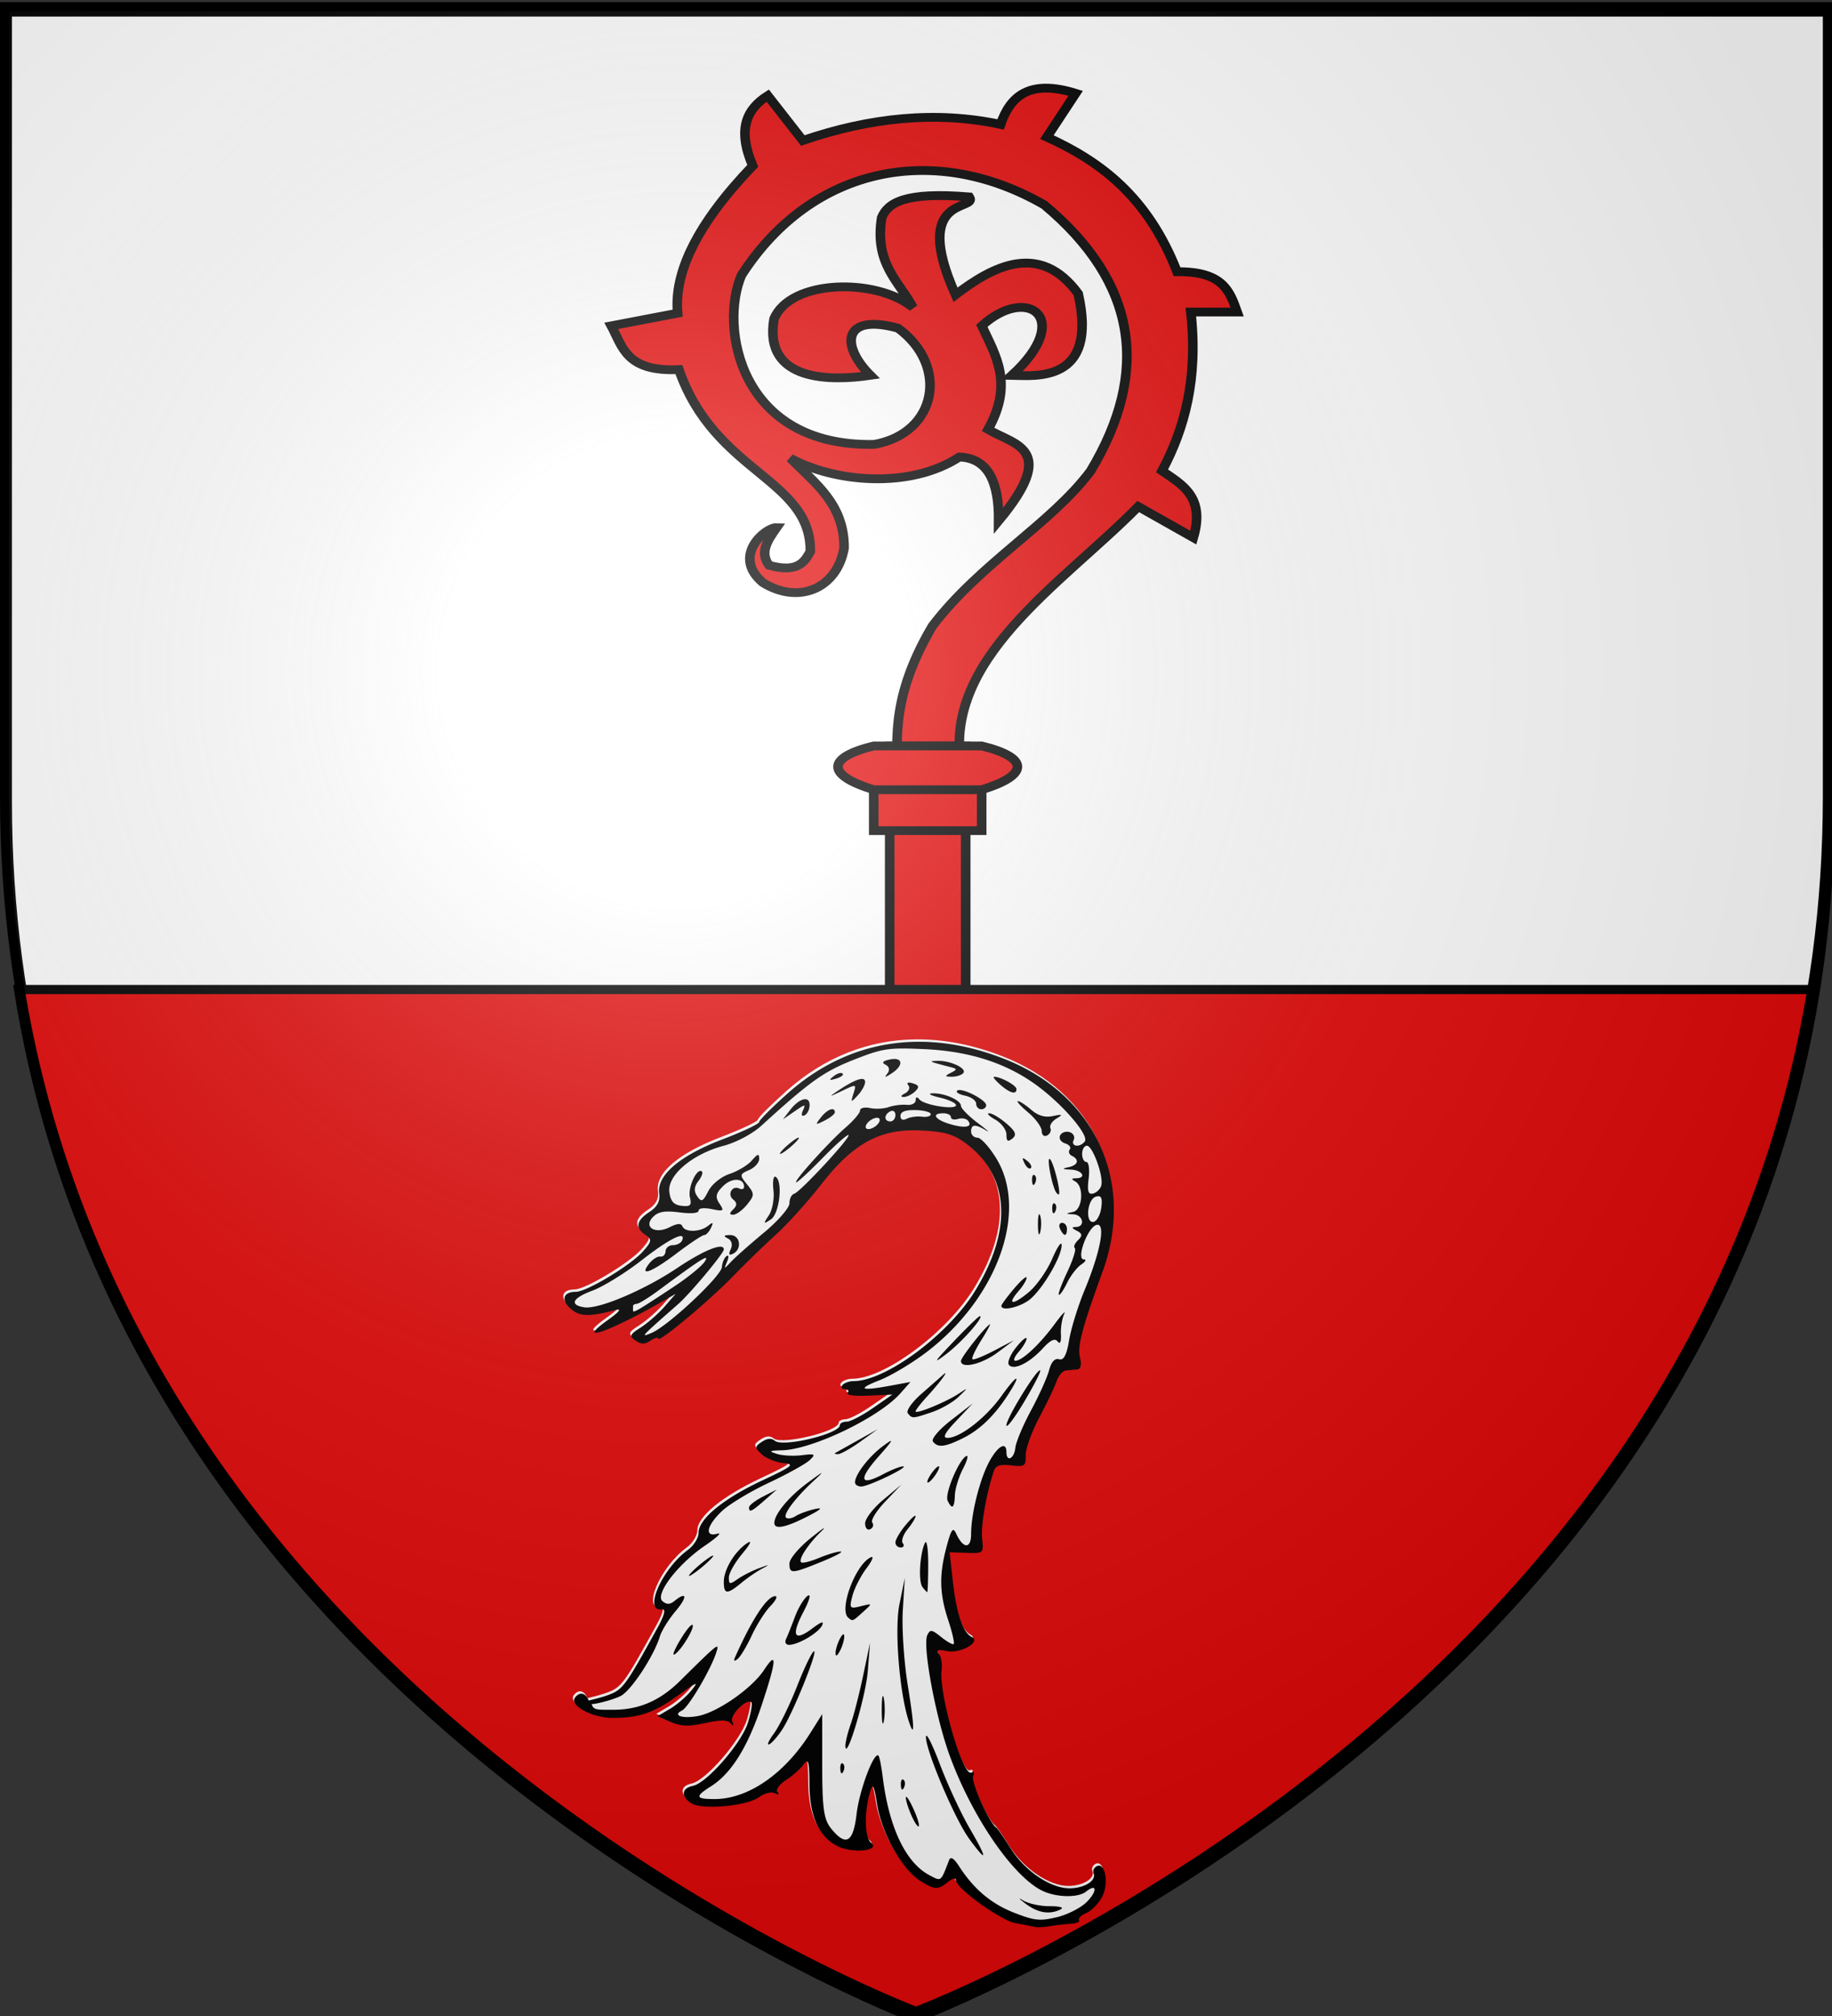
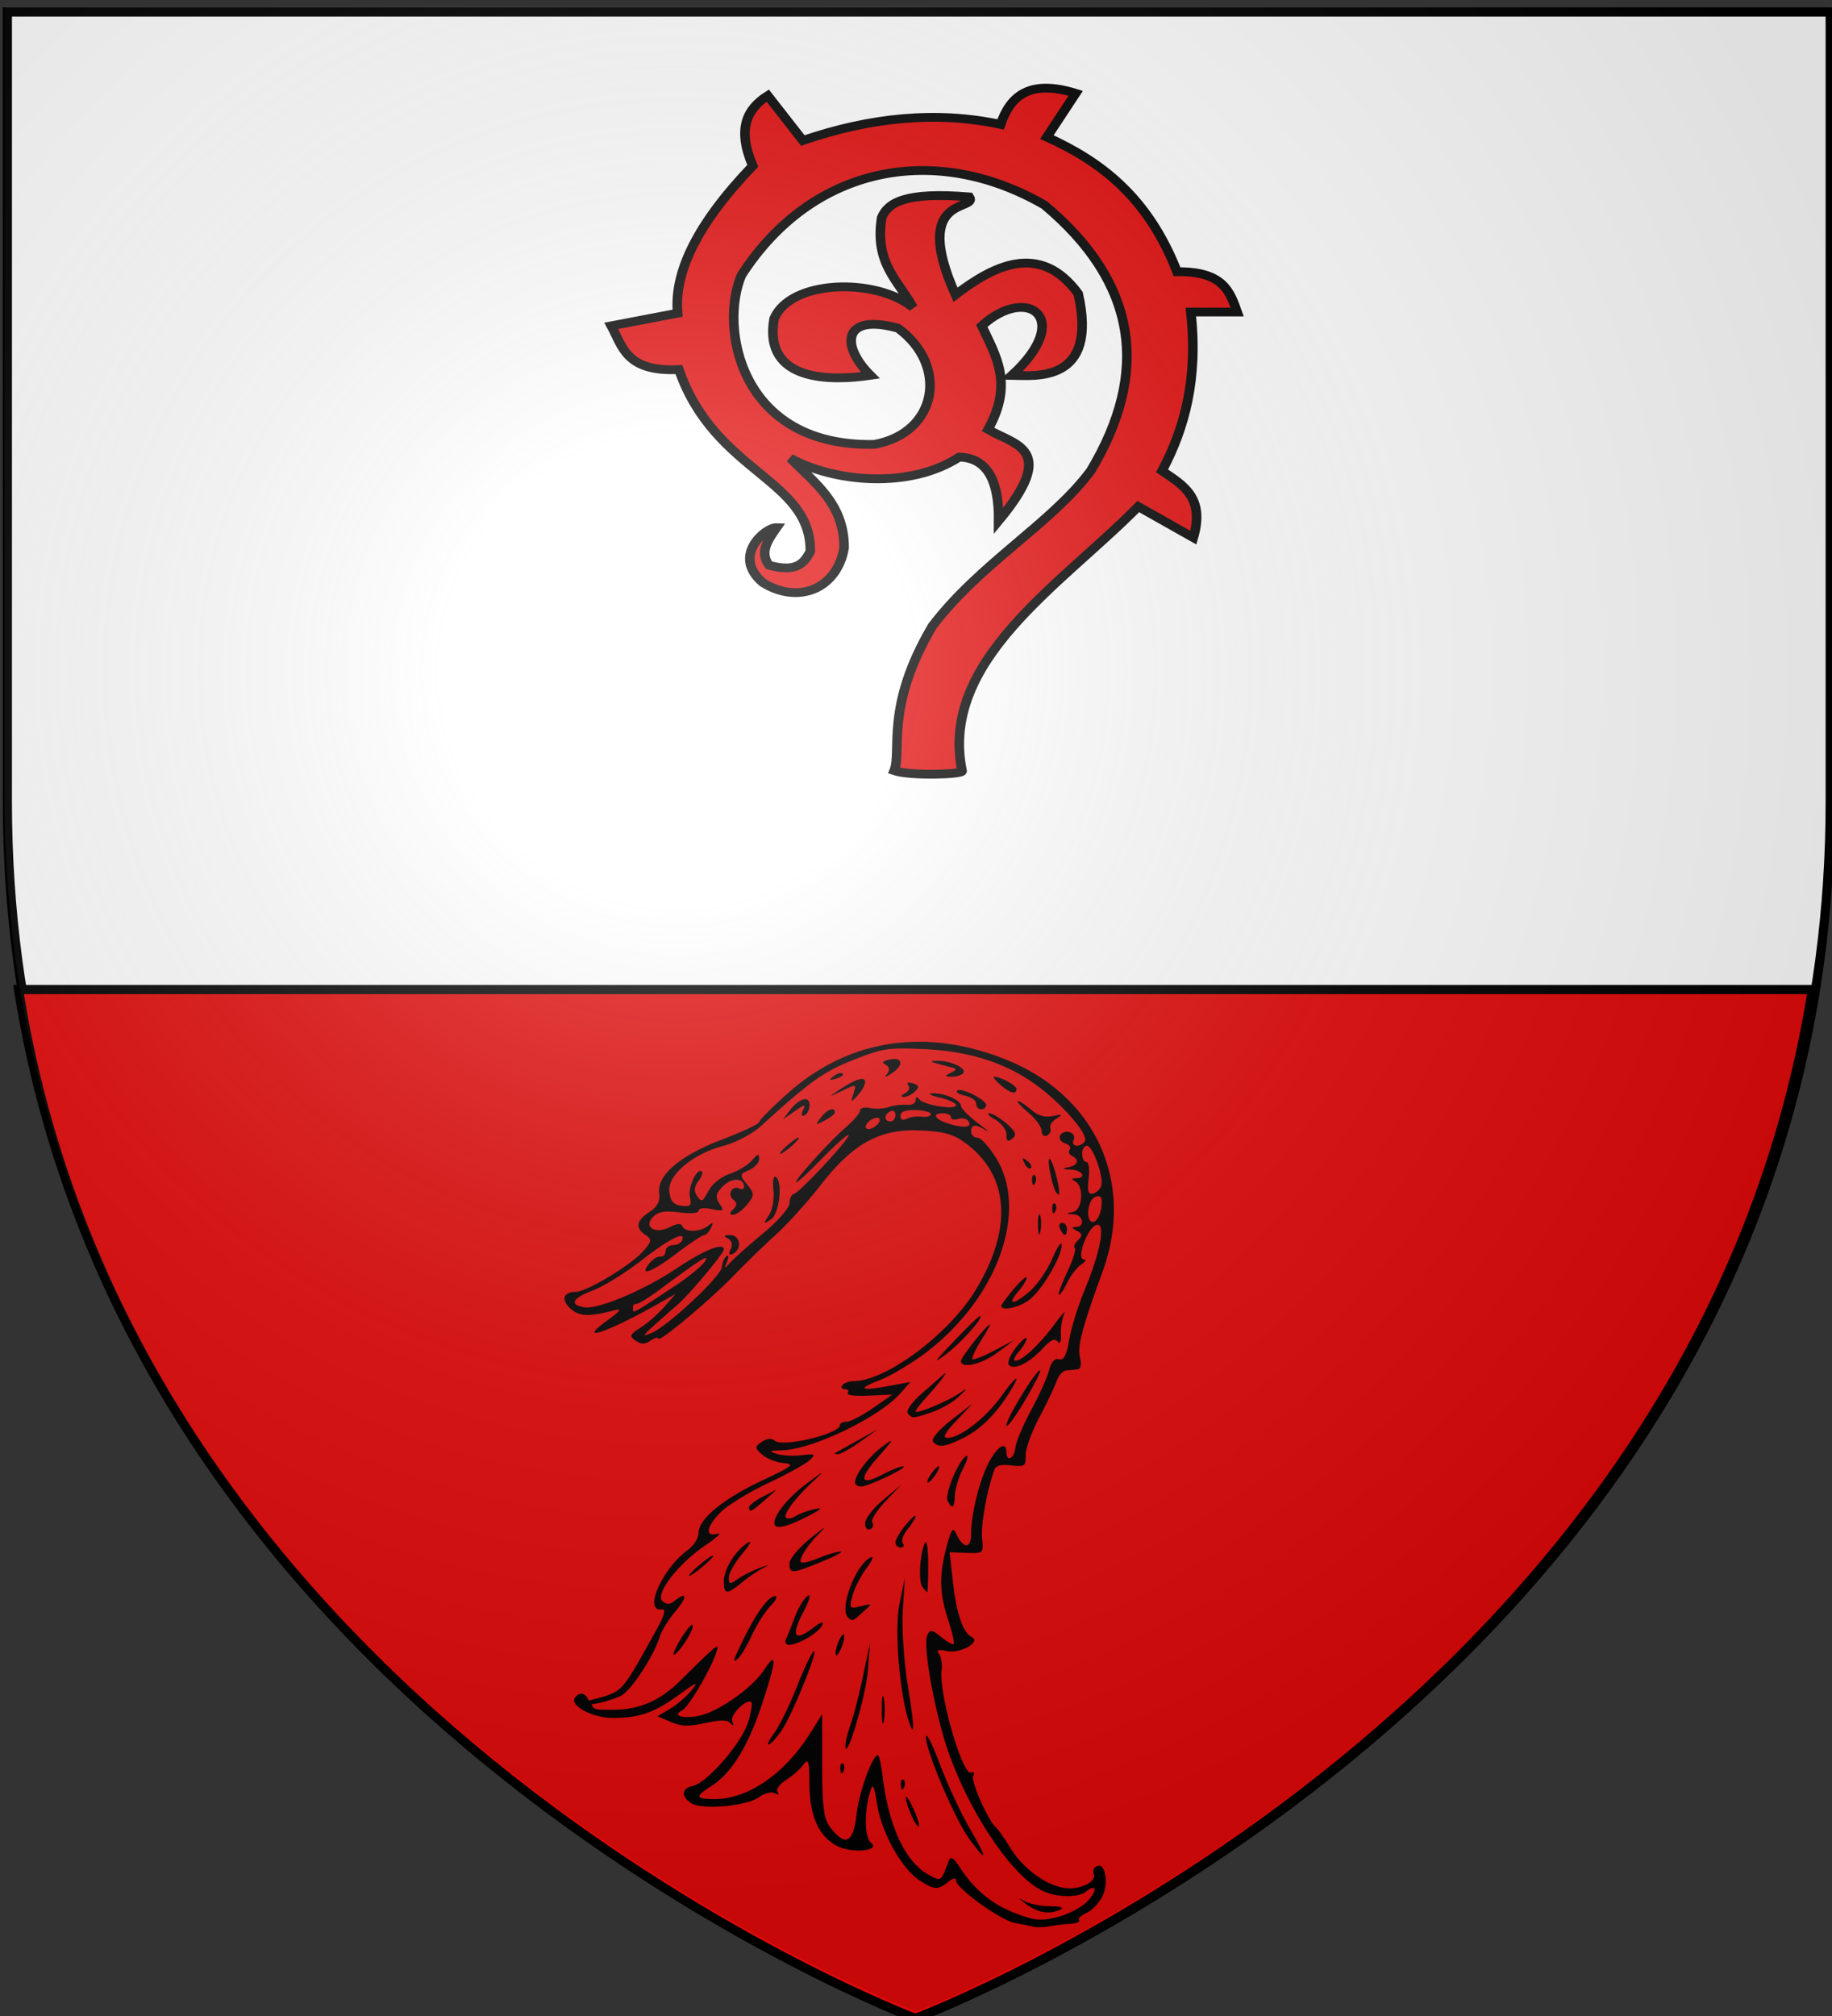
<svg xmlns="http://www.w3.org/2000/svg" xmlns:xlink="http://www.w3.org/1999/xlink" width="600" height="660" version="1.0">
  <rect width="100%" height="100%" fill="#333333" stroke="none" />
  <defs>
    <linearGradient id="b">
      <stop offset="0" style="stop-color:white;stop-opacity:.314" />
      <stop offset=".19" style="stop-color:white;stop-opacity:.251" />
      <stop offset=".6" style="stop-color:#6b6b6b;stop-opacity:.125" />
      <stop offset="1" style="stop-color:black;stop-opacity:.125" />
    </linearGradient>
    <linearGradient id="a">
      <stop offset="0" style="stop-color:#fd0000;stop-opacity:1" />
      <stop offset=".5" style="stop-color:#e77275;stop-opacity:.659" />
      <stop offset="1" style="stop-color:black;stop-opacity:.323" />
    </linearGradient>
    <radialGradient xlink:href="#b" id="c" cx="221.445" cy="226.331" r="300" fx="221.445" fy="226.331" gradientTransform="matrix(1.353 0 0 1.349 -77.63 -85.747)" gradientUnits="userSpaceOnUse" />
  </defs>
  <g style="display:inline">
    <path d="M300.913 660.252s298.5-112.32 298.5-397.772V3.928h-597V262.48c0 285.452 298.5 397.772 298.5 397.772z" style="fill:#fff;fill-opacity:1;fill-rule:evenodd;stroke:#000;stroke-width:3;stroke-linecap:butt;stroke-linejoin:miter;stroke-miterlimit:4;stroke-dasharray:none;stroke-opacity:1" />
  </g>
  <g style="fill:#e20909;fill-opacity:1;stroke:#000;stroke-width:3.009;stroke-opacity:1">
    <path d="M451.818 714.43c-7.171-37.92 31.256-63.776 55.485-90.536l17.344 10.643c3.757-13.959-3.432-18.065-9.855-22.862 7.104-14.504 11.387-31.516 9.066-54.396h14.585c-2.277-6.95-4.352-14.017-18.92-13.797-9.314-25.94-24.381-37.907-40.995-46.118l9.066-14.979c-14.542-4.926-20.61.932-23.65 10.643-20.216-4.69-41.013-2.403-62.28 5.518l-11.037-15.372c-6.453 4.468-9.782 11.208-4.73 24.044-17.729 20.1-24.835 36.66-23.65 50.455l-20.892 4.336c3.572 7.161 4.663 15.849 21.286 14.978 11.298 35.518 41.598 37.29 41.388 62.28-1.905 3.879-4.217 7.374-13.008 4.73-3.08-4.54-.288-8.711 2.387-12.89-3.456-.16-14.246 9.68-4.357 18.803 10.956 7.522 23.318 2.432 25.621-11.826.054-15.175-9.266-22.253-16.95-30.745 14.029 8.281 37.655 10.623 53.214-.394 9.116.296 12.503 8.615 12.4 21.818 18.88-24.74 5.25-25.827-3.334-31.279 8.136-15.845 2.348-25.324-1.97-35.475 14.226-14.183 29.275-2.72 9.46 16.95 7.047.116 27.35 2.929 20.89-27.987-12.184-18.085-27.018-9.23-38.628.394-14.385-34.914 7.352-28.488 4.335-33.505-20.253-1.836-25.629 1.981-27.592 7.095-2.31 15.844 5.392 21.675 9.855 30.746-11.543-10.211-38.611-9.682-43.754 3.942-3.447 21.76 18.28 21.267 30.352 19.314-9.455-10.235-8.753-21.328 8.671-16.161 16.111 12.768 12.449 35.952-7.489 39.812-42.487.892-48.788-40.263-41.782-57.944 22.523-37.996 61.42-45.406 95.39-24.045 29.246 26.6 33.34 57.07 14.584 91.055-12.355 18.045-34.866 31.677-49.85 53.144-15.07 27.75-9.546 42.762-12.029 49.528 5.027 1.862 21.836 1.298 21.373.083z" style="fill:#e20909;fill-opacity:1;stroke:#000;stroke-width:3.009;stroke-opacity:1" transform="matrix(1.04 0 0 .956 -154.8 -430.607)" />
    <g style="fill:#e20909;fill-opacity:1;stroke:#000;stroke-width:3.009;stroke-opacity:1">
-       <path d="M355.03 221.03v389.282c6.983 6.772 16.957 6.772 23.94 0V221.03h-23.94z" style="fill:#e20909;fill-opacity:1;stroke:#000;stroke-width:3.009;stroke-opacity:1" transform="matrix(1.04 0 0 .956 -77.848 32.93)" />
-       <path d="M350 221c-15 4-15 10 0 15h34c15-5 15-11 0-15h-34zM350 236h34v14h-34v-14z" style="fill:#e20909;fill-opacity:1;stroke:#000;stroke-width:3.009;stroke-opacity:1" transform="matrix(1.04 0 0 .956 -77.848 32.93)" />
-     </g>
+       </g>
  </g>
  <path d="M6.066 323.952c38.096 240.623 293.75 336.843 293.75 336.843s255.653-96.22 293.75-336.843H6.066z" style="fill:#e20909;fill-opacity:1;fill-rule:evenodd;stroke:#000;stroke-width:3;stroke-linecap:butt;stroke-linejoin:miter;stroke-miterlimit:4;stroke-dasharray:none;stroke-opacity:1;display:inline" />
  <g style="stroke:none;stroke-opacity:1">
-     <path d="M1144.024-420.73c10.988-.153 22.425 2.38 34.094 7.625 35.314 15.87 50.97 54.62 38.25 94.718-8.12 25.596-9.91 33.445-8.782 38.407.67 2.945.256 5.053-1 5.187-1.165.124-3.165.345-4.437.469-1.272.124-2.916 2.265-3.656 4.75-.74 2.485-3.792 9.788-6.782 16.25-2.989 6.461-5.355 14.069-5.28 16.906.122 4.695-.403 5.081-5.626 4.375-4.052-.548-5.98.084-6.594 2.094-2.933 9.603-5.266 24.662-4.718 30.437.627 6.613.511 6.724-6 6.438l-6.657-.281 1.344 13.5c1.378 14.004 3.897 22.337 7.313 24.28 3.735 2.127-4.399 7.444-9.563 6.25-3.599-.831-4.394-.532-3.219 1.22.86 1.281 1.33 4.468 1.032 7.093-1.182 10.376 8.212 47.702 11.531 45.813 1.026-.584 1.353.116.75 1.562-.973 2.334 6.125 20.559 8.906 22.875.597.497 3.183 4.737 5.75 9.438 5.421 9.928 15.405 17.656 22.813 17.656 5.723 0 10.542-3.401 9.375-6.625-.414-1.143.145-2.59 1.25-3.219 3.273-1.863 4.748 7.66 2.093 13.563-1.35 3-4.146 6.275-6.187 7.281-2.041 1.006-3.308 2.45-2.813 3.188.496.737-1.02 1.462-3.375 1.625-2.354.162-6.028.655-8.187 1.093-2.16.438-4.827.557-5.906.25-1.08-.307-4.371-1.06-7.313-1.656-5.678-1.152-23.094-15.526-23.094-19.062 0-1.277-1.216-1.01-3.093.718-3.957 3.644-5.187 3.595-10.969-.593-6.85-4.962-14.76-20.996-16.563-33.594-1.357-9.48-1.724-10.178-2.906-5.438-2.198 8.819-1.976 19.903.438 22.125 4.024 3.706-7.398 4.95-13.219 1.438-7.116-4.294-10.618-13.306-10.688-27.563-.05-10.175-.427-11.656-2.312-8.656-1.249 1.988-4.337 5.118-6.844 6.938-2.507 1.819-3.967 4.182-3.25 5.25.797 1.187.368 1.394-1.094.562-1.342-.764-4.032.042-6.156 1.813-4.792 3.994-22.306 5.734-26.375 2.625-4.04-3.089-3.71-6.621.719-7.688 5.52-1.33 19.043-19.227 21.469-28.406 1.173-4.441 1.728-8.435 1.25-8.875-1.899-1.748-8.409 5.72-7.438 8.531.68 1.967.449 2.27-.656.875-1.27-1.602-3.698-1.62-9.906-.094-6.55 1.61-9.279 1.488-13.375-.531l-5.125-2.531 4.812-3.25c2.654-1.78 6.415-5.453 8.344-8.188 2.994-4.244 2.296-3.98-4.781 1.875-9.76 8.074-15.374 10.313-25.875 10.313-7.953 0-16.915-5.59-14.563-9.094 1.817-2.707 4.12-2.056 5.282 1.375 1.736-.5 4.494-1.222 6.906-2.187 6.368-2.55 7.023-3.508 19.906-30.282 2.666-5.54 3.285-8.442 1.75-8.156-7.48 1.393-.115-18.018 10.063-26.5 2.27-1.892 4.124-5.297 4.124-7.594 0-6.135 9.63-15.191 24.813-23.343 11.784-6.328 12.746-7.231 8.219-7.72-2.827-.304-6.585-2.022-8.344-3.812-2.9-2.95-2.883-3.493-.094-5.625 2.12-1.62 3.694-1.757 5.094-.468 3.223 2.967 25.281-3.139 25.281-7 0-.835 1.186-1.532 2.625-1.532 1.44 0 6.02-2.713 10.188-6.031l7.593-6.031-9.25.469c-5.313.276-8.772-.224-8.125-1.188.62-.922.145-1.687-1.062-1.687s-1.667-.788-1-1.782 2.637-1.812 4.344-1.812c12.54 0 36.88-20.738 47.343-40.313 14.54-27.2 13.316-50.9-3.343-65.312-4.996-4.322-8.213-5.43-17.407-6-16.038-.996-26.506 5.415-39.187 24.031-5.169 7.588-13.039 17.584-17.5 22.219-4.461 4.635-11.908 12.907-16.531 18.375-9.469 11.196-29.344 30.203-29.344 28.062 0-.77-1.318-.393-2.938.844-2.339 1.788-3.551 1.807-5.875.031-2.536-1.938-2.3-2.694 1.875-5.718 2.648-1.918 6.835-6.094 9.282-9.282l4.437-5.812-4.875 3.187c-21.258 13.94-34.62 19.2-21.469 8.438 4.556-3.728 5.507-5.19 2.875-4.406-10.33 3.076-13.887 2.955-17.406-.625-3.858-3.927-2.872-7.5 2.063-7.5 4.2 0 21.292-11.791 26.093-18 3.447-4.458 3.56-5.357 1-7.313-4.112-3.143-3.63-6.423 1.5-10.25 3.046-2.271 4.239-4.814 3.813-8.219-1.004-8.03 7.917-16.826 24.406-24.031 7.955-3.476 14.469-7.001 14.469-7.812 0-.812 5.05-6.599 11.219-12.875 14.668-14.927 31.717-22.621 50.031-22.875z" style="opacity:1;fill:#fff;fill-opacity:1;stroke:none;stroke-width:2;stroke-miterlimit:4;stroke-dasharray:none;stroke-opacity:1" transform="matrix(.842 0 0 .735 -663.48 649.508)" />
    <path d="M1144.518-419.661c-18.314.254-35.363 7.949-50.032 22.875-6.168 6.277-11.218 12.064-11.218 12.875 0 .811-6.515 4.337-14.47 7.812-16.488 7.206-25.41 16.002-24.405 24.032.426 3.404-.768 5.947-3.813 8.218-5.13 3.827-5.612 7.108-1.5 10.25 2.56 1.957 2.447 2.855-1 7.313-4.801 6.21-21.894 18-26.094 18-4.935 0-5.92 3.574-2.062 7.5 3.519 3.58 7.076 3.702 17.406.625 2.632-.784 1.68.678-2.875 4.406-13.15 10.762.21 5.503 21.469-8.437l4.875-3.188-4.438 5.813c-2.446 3.187-6.633 7.363-9.28 9.281-4.176 3.024-4.412 3.78-1.876 5.719 2.323 1.775 3.536 1.756 5.875-.032 1.62-1.237 2.938-1.613 2.938-.843 0 2.14 19.875-16.866 29.343-28.063 4.624-5.467 12.07-13.74 16.532-18.375 4.461-4.635 12.331-14.63 17.5-22.219 12.68-18.616 23.148-25.026 39.187-24.03 9.193.57 12.41 1.677 17.406 6 16.66 14.412 17.884 38.11 3.344 65.312-10.463 19.575-34.803 40.312-47.344 40.312-1.707 0-3.676.819-4.343 1.813-.668.994-.207 1.781 1 1.781s1.681.765 1.062 1.687c-.647.965 2.811 1.464 8.125 1.188l9.25-.469-7.594 6.031c-4.168 3.319-8.748 6.032-10.187 6.032-1.44 0-2.625.696-2.625 1.531 0 3.862-22.059 9.968-25.281 7-1.4-1.289-2.974-1.152-5.094.469-2.79 2.132-2.805 2.675.094 5.625 1.758 1.79 5.517 3.508 8.343 3.812 4.528.488 3.566 1.391-8.218 7.719-15.183 8.152-24.813 17.209-24.813 23.344 0 2.296-1.854 5.701-4.125 7.593-10.178 8.482-17.542 27.893-10.062 26.5 1.535-.285.916 2.616-1.75 8.157-12.883 26.774-13.538 27.732-19.907 30.281-2.41.965-5.17 1.687-6.906 2.187-1.16-3.43-3.465-4.081-5.281-1.375-2.352 3.505 6.61 9.094 14.562 9.094 10.502 0 16.116-2.239 25.875-10.312 7.077-5.855 7.776-6.12 4.782-1.875-1.93 2.734-5.69 6.407-8.344 8.187l-4.813 3.25 5.125 2.531c4.097 2.02 6.825 2.142 13.375.532 6.208-1.526 8.638-1.509 9.907.093 1.105 1.395 1.335 1.092.656-.875-.971-2.81 5.539-10.279 7.437-8.53.478.44-.076 4.433-1.25 8.874-2.425 9.18-15.948 27.077-21.468 28.406-4.43 1.067-4.76 4.6-.72 7.688 4.07 3.11 21.583 1.369 26.376-2.625 2.124-1.77 4.814-2.576 6.156-1.813 1.461.832 1.89.625 1.094-.562-.717-1.068.743-3.43 3.25-5.25 2.507-1.82 5.595-4.95 6.844-6.938 1.885-3 2.263-1.518 2.312 8.657.07 14.256 3.572 23.269 10.688 27.562 5.82 3.512 17.243 2.268 13.218-1.437-2.413-2.222-2.636-13.307-.437-22.125 1.182-4.74 1.549-4.043 2.906 5.437 1.804 12.598 9.713 28.632 16.563 33.594 5.782 4.188 7.011 4.238 10.968.594 1.878-1.73 3.094-1.996 3.094-.719 0 3.536 17.416 17.91 23.094 19.062 2.941.597 6.233 1.35 7.312 1.657 1.08.307 3.748.188 5.907-.25s5.833-.932 8.187-1.094c2.354-.162 3.87-.887 3.375-1.625-.495-.738.772-2.182 2.813-3.188 2.04-1.006 4.837-4.28 6.187-7.28 2.655-5.903 1.18-15.426-2.094-13.563-1.104.629-1.663 2.076-1.25 3.218 1.167 3.224-3.651 6.625-9.375 6.625-7.407 0-17.391-7.728-22.812-17.656-2.567-4.7-5.153-8.94-5.75-9.437-2.78-2.317-9.879-20.541-8.906-22.875.602-1.446.276-2.147-.75-1.563-3.32 1.89-12.713-35.436-11.532-45.812.3-2.626-.17-5.812-1.03-7.094-1.176-1.751-.381-2.05 3.218-1.219 5.164 1.194 13.298-4.124 9.562-6.25-3.415-1.944-5.934-10.277-7.312-24.281l-1.344-13.5 6.656.281c6.512.287 6.628.175 6-6.437-.547-5.775 1.786-20.835 4.72-30.438.613-2.01 2.54-2.641 6.593-2.094 5.223.706 5.748.32 5.625-4.375-.074-2.837 2.292-10.444 5.281-16.906 2.99-6.461 6.041-13.765 6.781-16.25.74-2.485 2.385-4.626 3.657-4.75 1.271-.124 3.272-.344 4.437-.469 1.255-.133 1.67-2.242 1-5.187-1.128-4.961.662-12.81 8.781-38.406 12.72-40.099-2.935-78.849-38.25-94.719-11.668-5.244-23.105-7.778-34.093-7.625zm-5.625 3c2.363-.011 5.137.094 8.656.281 18.171.969 32.774 6.545 44.812 17.094 9.945 8.715 19.272 21.485 17.563 24.031-1.917 2.856-5.545 2.302-4.313-.656.587-1.409-.132-2.983-1.593-3.5-1.462-.517-3.127.154-3.688 1.5-.56 1.346.318 2.928 1.938 3.5 1.62.572 2.438 1.818 1.812 2.75-.626.932-.253 2.188.844 2.812 3.062 1.743 2.376 4.176-1.438 5.094-2.584.622-2.323.874 1 1.031 4.54.216 6.342 3.826 1.938 3.875-1.705.02-1.788.421-.281 1.344 3.594 2.202 2.972 12.736-.813 13.656-2.977.725-2.974.843.125 1.032 3.867.236 4.787 5.613.969 5.656-1.704.02-1.582.516.375 1.656 2.193 1.278 2.298 2.224.5 4.219-1.27 1.41-1.827 3-1.25 3.531.577.531-.727 5.28-2.906 10.563-2.18 5.282-3.682 9.879-3.313 10.218.369.34 1.828-2.05 3.219-5.312 1.391-3.263 3.872-6.945 5.531-8.188 1.66-1.242 2.105-2.25.969-2.25-3.062 0 1.426-14.125 4.875-15.343 3.756-1.327 1.705 11.664-4.594 29.093-2.556 7.073-5.257 17.092-6 22.25-.951 6.604-2.114 9.102-3.906 8.47-1.625-.575-3.032 1.19-3.875 4.874-.726 3.174-3.87 11.204-7 17.844-3.13 6.64-5.895 14.164-6.125 16.719-.44 4.895-3.469 6.588-3.469 1.937 0-4.868-3.27-2.859-6.594 4.063-3.716 7.738-7.156 23.328-7.156 32.437 0 6.695-3.045 6.64-5.75-.094-1.283-3.193-1.945-2.196-3.781 5.688-2.949 12.66-2.79 20.885.656 32.812 1.567 5.422 2.504 10.185 2.094 10.563-.41.378-2.602-1.032-4.875-3.125-3.681-3.39-4.268-3.47-5.375-.813-1.91 4.584 3.124 35.913 8.531 53.094 8.737 27.763 25.108 55.024 36.625 60.969 5.477 2.827 13.626 2.889 16.594.156 4.214-3.88 4.484-.315.344 4.531-2.232 2.613-7.46 5.695-11.625 6.844-6.642 1.833-8.68 1.604-16.625-1.937-8.981-4.004-15.737-10.52-21.5-20.75-2.022-3.59-3.282-4.452-3.875-2.688-3.306 9.831-2.961 9.526-7.657 6.688-9.208-5.567-15.72-21.27-18.156-43.719-.53-4.892-1.287-9.194-1.687-9.563-1.797-1.654-7.416 15.585-8.47 25.97-1.296 12.793-4.12 14.685-9.874 6.593-2.872-4.04-3.5-8.939-3.5-27.969v-23.062l-4.688 8.531c-10 18.148-24.165 29.312-37.187 29.312-7.49 0-7.75-1.087-1.313-5.75 7.771-5.628 14.176-17.326 19.563-35.843 5.908-20.308 6.202-24.982 1.031-15.969-4.768 8.311-18.248 19.058-25.844 20.594-6.162 1.246-9.92-.305-6.062-2.5 2.465-1.403 11.091-18.09 13.219-25.594 1.407-4.962 1.16-4.766-14.063 12.469-7.725 8.746-15.878 12.804-25.781 12.812-6.687.006-7.722.225-8.585-2.49 3.267-.294 9.53-2.495 11.491-3.76 4.143-2.672 12.798-17.852 15.063-26.406.677-2.558 3.431-7.626 6.125-11.281 4.704-6.384 4.436-9.017-.47-4.5-1.755 1.616-2.934 1.652-4.593.125-3.167-2.916 5.851-16.493 16.438-24.75 4.601-3.59 6.826-5.996 4.937-5.375-5.17 1.697-4.324-3.456 1.656-10 2.81-3.074 11.077-8.78 18.344-12.688 7.267-3.908 14.402-8.459 15.875-10.094 2.4-2.663 2.091-2.89-3.094-2.156-3.182.451-7.56.194-9.718-.594-3.309-1.206-2.994-1.453 1.968-1.593 11.842-.336 37.758-14.604 46.063-25.344l3.937-5.094-7.343 1.563c-12.006 2.567-13.77 1.731-4.782-2.282 4.645-2.073 13.14-7.916 18.875-13 27.257-24.159 39.133-62.417 26.657-85.843-2.7-5.068-5.995-9.235-7.344-9.25-1.35-.016-2.469-1.228-2.469-2.719 0-3.303 1.624-3.444 5.875-.469 1.775 1.243.299-.256-3.281-3.344-3.58-3.087-6.531-6.522-6.531-7.625 0-2.545-6.496-5.806-11.157-5.593-1.96.09-.664.942 2.844 1.875 3.509.933 6.375 2.465 6.375 3.406 0 2.238-12.338.013-14.219-2.563-.972-1.331-1.448-1.193-1.468.407-.017 1.305-1.58 2.215-3.47 2-1.888-.216-5 .207-6.905.968-1.906.762-5.201.985-7.344.47-2.156-.52-3.906-.047-3.906 1.062 0 1.102-2.477 4.47-5.532 7.5-6.616 6.562-20.731 24.5-19.28 24.5.56 0 5.183-4.9 10.28-10.875 5.098-5.975 9.604-10.55 10.032-10.157 1.008.929-18.757 25.366-21.157 26.157-1.004.331-1.812 2.222-1.812 4.218 0 1.997-4.398 7.81-9.781 12.938-5.384 5.128-11.146 10.95-12.782 12.937-2.974 3.615-2.955 3.615-1.656 0 .715-1.988.576-3.026-.281-2.312-.858.714-1.657 2.903-1.781 4.844-.261 4.08-20.983 26.314-27.344 29.343-4.575 2.179-4.396 1.998 10.375-12.875 4.701-4.733 17.719-22.604 17.719-24.312 0-3.27-7.64.232-18.22 8.344-12.859 9.86-30.572 18.418-36.062 17.437-5.906-1.055-4.614-4.121 3.125-7.406 4.184-1.776 12.783-7.836 19.094-13.469 10.963-9.783 17.487-13.476 15.844-8.937-.421 1.163-2.033 2.125-3.563 2.125-1.529 0-2.826 1.227-2.875 2.718-.049 1.492-.977 2.558-2.062 2.375-1.085-.182-3.04 1.235-4.344 3.157-4.087 6.026 1.02 3.838 10.75-4.625 5.143-4.474 9.954-8.125 10.688-8.125s1.905-1.448 2.625-3.188c1.048-2.536.825-2.717-1.157-.906-3.085 2.82-8.947 2.955-9.937.219-.53-1.465-1.98-1.349-5.031.406-5.753 3.308-10.361-.22-6.25-4.781 1.995-2.214 4.549-2.665 10.125-1.844 4.581.675 7.437.364 7.437-.781 0-1.106 2.089-1.39 5.125-.688 4.676 1.081 4.93.873 2.969-2.5-1.699-2.923-1.397-4.527 1.437-7.75 3.394-3.86 8.157-3.686 8.157.313 0 .994-.84 1.353-1.844.781-2.77-1.576-4.82 2.655-2.375 4.906 1.542 1.42 1.555 2.65 0 4.375-1.567 1.739-1.568 2.375 0 2.375 1.187 0 3.607-2.015 5.375-4.5 2.963-4.164 2.952-4.863.031-8.969-2.982-4.19-2.943-4.586.75-6.406 2.16-1.064 3.938-3.291 3.938-4.969 0-2.533-.495-2.41-2.875.72-1.577 2.072-5.468 4.752-8.657 5.968-3.301 1.26-6.858 4.563-8.25 7.656-2.153 4.787-2.647 5.041-4.343 2.25-1.316-2.164-1.185-4.264.437-6.656 1.306-1.925 1.934-3.89 1.406-4.375-1.917-1.766-5.547 7.176-4.656 11.469.761 3.667.211 4.298-3.25 3.843-3.078-.404-4.305-2.027-4.75-6.25-.774-7.35 8.947-16.79 21.156-20.5 4.874-1.48 11.189-5.317 14.625-8.906 18.863-19.695 24.203-24.06 35.72-29.281 8.594-3.896 11.971-5.09 19.062-5.125zm-3.094 4.656a7.338 7.338 0 0 0-1.656.219c-2.798.674-3.346 1.418-1.72 2.344 1.421.808 1.743 2.344.782 3.812-1.342 2.053-1.082 2.038 1.688-.031 4.141-3.094 4.3-6.377.906-6.344zm16.781.844c-3.609.144-3.417.249 5.219 2.812 2.544.756 2.544 1.05 0 2.532-2.447 1.424-2.373 1.695.437 1.718 1.826.016 3.835-.743 4.47-1.687 1.395-2.08-5.185-5.573-10.126-5.375zm-37.5 5.406c-.763-.02-1.908.543-2.906 1.469-1.924 1.785-1.672 1.98 1.125 1 1.936-.679 3.01-1.694 2.406-2.25-.15-.14-.37-.212-.625-.219zm59.594 1.688c-.61 0 .423 1.563 2.312 3.468 3.824 3.856 6.375 4.645 6.375 2 0-1.61-6.132-5.468-8.687-5.468zm-51.313.968c-1.624-.083-4.943 1.764-9.656 5.407-3.485 2.694-3.3 2.706 1.75-.063 5.671-3.11 5.671-3.114 4.5 1.156-1.125 4.105-1.04 4.143 1.688.782 1.565-1.93 2.843-4.602 2.843-5.938 0-.846-.386-1.306-1.125-1.344zm18.094 1.625c-.593.038-.652.465-.125 1.25.734 1.094.113 2.695-1.375 3.563-1.564.912-1.78 1.578-.5 1.594 1.217.015 3.23-1.094 4.469-2.469 1.742-1.933 1.55-2.748-.844-3.594-.734-.26-1.269-.366-1.625-.344zm19.844 3.313c-.42-.014-.765.063-.969.25-.729.671.619 1.676 3 2.25 2.382.574 4.344 2.187 4.344 3.562 0 1.376.89 2.5 1.969 2.5 1.08 0 1.937-.81 1.937-1.78 0-2.14-7.346-6.682-10.281-6.782zm-60.344 4.094c-1.513.157-3.71 1.88-5.75 4.937l-2.687 4.031 4.562-3.593c4.083-3.254 4.382-3.307 3.219-.375-.772 1.947-.504 2.816.656 2.156 1.067-.607 1.938-2.664 1.938-4.563 0-1.893-.761-2.716-1.938-2.593zm82.969.843c-.7 0 1.1 2.275 4 5.063s5.25 6.506 5.25 8.25c0 1.76.916 2.653 2.062 2 1.137-.647 1.735-2.13 1.313-3.281-.422-1.152.63-3.057 2.344-4.25 2.65-1.845 2.438-2.018-1.407-1.125-3.125.726-5.713-.15-8.406-2.813-2.143-2.118-4.456-3.844-5.156-3.844zm-72.281 3.594c-1.093.05-2.832 1.411-4.375 3.688-2.3 3.39-2.214 3.492 1.468 1.375 2.184-1.256 3.97-2.902 3.97-3.657 0-.978-.407-1.435-1.063-1.406zm31.062.406c.434-.016.908-.013 1.406 0 3.239.085 5.907.908 5.907 1.813 0 .905-1.549 1.411-3.438 1.125-1.889-.286-4.557.127-5.906.906-1.554.898-2.438.427-2.438-1.281 0-1.598 1.435-2.45 4.47-2.563zm-7.625.313c.704.029 1.188.744 1.188 1.906 0 1.55-.89 2.813-1.97 2.813-2.539 0-2.539-3.055 0-4.5.27-.154.548-.229.782-.219zm19.844 1.094c1.62 0 2.938.787 2.937 1.75 0 .963 1.24 1.315 2.75.781 1.51-.534 3.271-.15 3.938.844 1.892 2.818-1.27 3.439-7.188 1.406-5.817-1.998-7.227-4.781-2.437-4.781zm17.844 0c-1.132 0-.087 1.265 2.312 2.812 2.4 1.548 4.375 4.557 4.375 6.688 0 2.989.515 3.405 2.313 1.75 1.797-1.655 1.263-3.183-2.313-6.688-2.549-2.498-5.556-4.562-6.687-4.562zm-43.97 2.031c1.121-.154 1.649.533 1.22 1.719-.473 1.304-2.02 2.721-3.438 3.156-1.472.452-2.21-.238-1.719-1.594.473-1.305 2.021-2.721 3.438-3.156.184-.057.34-.103.5-.125zm-30.187 8.812c-.54 0-2.577 1.637-4.53 3.625-1.955 1.989-3.134 3.625-2.595 3.625.54 0 2.578-1.636 4.532-3.625 1.954-1.988 3.133-3.625 2.593-3.625zm112.157 3.625c2.212 0 6.476 13.435 5.593 17.625-.333 1.583-1.773 3.223-3.187 3.657-1.923.59-2.352-1.081-1.75-6.625.443-4.08.043-7.438-.875-7.438s-1.656-1.605-1.656-3.594c0-1.988.837-3.625 1.875-3.625zm-24.813 5.594c-.293.02-.099.708.5 2.156.737 1.783 1.833 2.807 2.438 2.25.604-.556-.003-2.024-1.344-3.25-.848-.775-1.366-1.17-1.594-1.156zm10.219.25c-.807.172.42 8.74 2.031 13.594.413 1.243 1.103 2.25 1.531 2.25 1.165 0-1.925-14.415-3.375-15.75-.072-.067-.133-.105-.187-.094zm-6.188 7.156c-.401.137-.626 1.103-.562 2.532.094 2.105.56 2.535 1.187 1.093.567-1.304.496-2.868-.156-3.468-.163-.15-.335-.202-.469-.157zm-100.656.782c-.619.254-.843 2.753-.5 6.062.392 3.783-.423 8.778-1.781 11.125-2.25 3.888-2.163 4.073.812 1.813 3.367-2.558 4.723-17.277 1.75-18.969-.103-.059-.192-.068-.28-.031zm125.594 8.718c1.498-.215 1.844 1.152 1.437 4.938-.337 3.147-1.658 6.051-2.937 6.437-3.391 1.025-2.622-9.984.781-11.187.262-.093.505-.157.719-.188zm-17.063 3.157c-.401.136-.657 1.07-.593 2.5.094 2.105.56 2.535 1.187 1.093.567-1.304.496-2.836-.156-3.437-.163-.15-.304-.202-.438-.156zm-5.625 4.843c-.314-.025-.547 1.768-.53 4.75.021 3.977.436 5.405.905 3.157.47-2.249.46-5.522-.03-7.25-.124-.432-.24-.648-.345-.657zm8.875 3.844c-1.045 0-1.402 1.228-.78 2.719 1.446 3.471 2.655 3.471 2.655 0 0-1.491-.829-2.719-1.875-2.719zm-129.125 5.438c-2.526.02-2.76.417-.906 1.5 1.508.88 1.952 2.83 1.125 4.812-.954 2.29-.68 2.903.906 2 3.635-2.068 2.79-8.344-1.125-8.312zm128.657 3.843c-.556.165-1.86 2.671-3.344 6.625-1.978 5.273-6.058 11.989-9.094 14.907-6.287 6.043-8.767 5.81-4.062-.375 1.73-2.274 3.156-4.965 3.156-5.969 0-1.004-2.207 1.186-4.906 4.844-2.7 3.657-4.907 7.106-4.907 7.656 0 2.617 7.626.523 11.313-3.094 5.047-4.95 12.154-18.983 12.125-23.937-.003-.497-.096-.711-.281-.657zm-138.094 6.375c.275.08.082.635-.438 1.563-1.123 2.007-6.308 6.877-11.53 10.844-14.246 10.817-16.376 12.26-16.376 11.031v-2.031c0-.497.66-.96 1.469-1 .81-.041 4.565-2.671 8.344-5.875 12.704-10.774 17.705-14.773 18.53-14.532zm139.5 24.25c-.262-.057-1.745 1.927-3.906 5.282-5.837 9.058-12.582 16.25-15.22 16.25-.952 0-.367-1.791 1.313-4 1.68-2.21 3.05-4.854 3.032-5.875-.019-1.022-1.869.769-4.094 3.968-2.226 3.2-3.471 6.66-2.781 7.688 1.793 2.671 7.893-.695 13.156-7.25 3.088-3.846 4.743-4.715 5.844-3.094.922 1.358 1.414.098 1.25-3.156-.15-2.982.427-7.074 1.25-9.063.205-.497.243-.73.156-.75zm-32.969 1.657c-.427 0-5.013 5.1-10.187 11.312-7.771 9.33-8.262 10.276-2.75 5.469 5.988-5.223 14.902-16.781 12.937-16.781zm3.938 3.625c-.023.005-.056-.002-.094.031-2.609 2.234-11.156 14.733-11.156 16.312 0 3.633 8.081 1.48 14.218-3.78l6.407-5.47-7.657 4.594c-4.216 2.536-8.053 4.287-8.5 3.875-.447-.411 1.133-4.304 3.5-8.625 2.22-4.05 3.618-7.01 3.282-6.937zm19.437 20.5c-1.735.361-13 21.386-13 24.437 0 1.572 3.098-3.12 6.906-10.437 3.808-7.317 6.609-13.61 6.22-13.969-.036-.033-.07-.043-.126-.031zm-36.781 1.312c-.108-.02-.415.214-.969.781-.97.995-4.748 4.796-8.375 8.438-3.627 3.642-5.975 7.483-5.25 8.562 1.665 2.48 1.857 2.467 9.469-.5 3.474-1.353 8.09-4.376 10.25-6.75 3.925-4.316 3.925-4.32 0-1.375-5.007 3.757-16.688 9.22-16.688 7.813 0-.589 2.086-3.648 4.625-6.813 4.052-5.048 7.406-10.071 6.938-10.156zm27.531 2.406c-.55.122-2.56 2.705-5.625 7.625-6.124 9.832-16.147 18.75-21.031 18.75-2.1 0-1.087-2.201 3.437-7.656l6.344-7.687-8.406 7.468c-4.681 4.163-7.81 8.386-7.063 9.5 1.916 2.854 4.668 2.496 11.688-1.5 6.565-3.736 12.309-10.081 17.562-19.437 2.72-4.844 3.644-7.184 3.094-7.063zm-53.812 22.5-7.844 5.032-8.688 5.562c-.45.289.033.531 1.063.531s4.95-2.508 8.687-5.562l6.782-5.563zm5.062 5.25c-.293.013-1.298.816-3 2.25-5.417 4.565-10.906 12.696-10.906 16.188 0 1.043 1.12 1.875 2.469 1.844 2.94-.068 19.011-8.973 16.187-8.969-1.08.001-4.547 1.575-7.719 3.5-9.02 5.475-9.744 2.448-1.875-7.75 3.814-4.942 5.333-7.084 4.844-7.063zm29.531 6.657a.537.537 0 0 0-.156.062c-2.92 1.662-8.482 16.917-7.25 19.875 1.73 4.15 2.634 3.372 2.813-2.406.088-2.846 1.499-8.16 3.156-11.813 1.554-3.424 2.156-5.874 1.437-5.718zm-10.906 4.625c-.54 0-1.907 1.637-3.062 3.625-1.156 1.988-1.665 3.625-1.125 3.625s1.907-1.637 3.062-3.625c1.156-1.988 1.665-3.625 1.125-3.625zm-45.656 3.062c-.345.13-2.014 1.519-5.188 4.188-7.286 6.126-13.062 14.074-13.062 17.968 0 3.066 4.355 2.106 12.75-2.812 5.56-3.257 6.412-4.237 2.937-3.344-2.698.694-6.03 2.111-7.406 3.125-1.375 1.014-3.027 1.327-3.687.719-1.404-1.293 3.545-8.863 10.843-16.563 2.169-2.287 3.157-3.411 2.813-3.28zm31.187 5.063-7.062 6.781c-3.88 3.713-7.063 8.439-7.063 10.5 0 2.078.894 3.223 2 2.594 1.098-.625 1.454-1.937.782-2.938-.672-1 1.607-5.226 5.062-9.375l6.281-7.562zm-48.468 2.218-5.407 3.157c-2.968 1.749-5.406 3.901-5.406 4.781 0 2.458.918 2.011 6.063-3.156l4.75-4.782zm53.875 11.688c-.371-.137-1.936 1.578-3.813 4.187-2.145 2.983-3.93 6.445-3.937 7.688-.007 1.243.919 2.25 2.062 2.25 1.143 0 1.51-.837.813-1.875-.697-1.038.162-3.875 1.875-6.281 1.712-2.407 3.1-5.001 3.093-5.782 0-.097-.04-.167-.093-.187zm-35.5 5.531c-.116-.133-1.971 1.446-5.125 4.344-4.588 4.215-8.344 9.329-8.344 11.375 0 4.724.879 4.66 12.594-.813 5.31-2.48 8.597-4.5 7.28-4.5-1.315 0-5.089 1.28-8.374 2.844-3.285 1.565-6.41 2.454-6.938 1.969-1.267-1.167 2.732-8.196 7.938-13.938.718-.791 1.021-1.22.969-1.28zm-28.907 6.125c-.168-.027-.49.149-1 .531-4.781 3.587-9.093 11.73-9.093 17.22 0 5.663 1.286 5.755 6.78.53 2.353-2.236 6.005-5.112 8.095-6.375 3.24-1.958 3.06-1.99-1.125-.218-2.7 1.142-6.455 3.326-8.344 4.843-3.12 2.506-3.438 2.438-3.438-.718 0-1.912 2.382-6.698 5.282-10.657 2.347-3.203 3.348-5.074 2.843-5.156zm68.375.094c-.085.044-.16.15-.25.375-2.015 5.016-2.594 17.187-.937 19.656.815 1.215 1.638 2.22 1.844 2.219.206-.001.37-5.653.375-12.563.004-6.045-.437-9.992-1.032-9.687zm-82.687 6c-.54 0-3.058 2.015-5.594 4.5-2.535 2.485-4.165 4.531-3.625 4.531s3.059-2.046 5.594-4.531 4.165-4.5 3.625-4.5zm61.75.625c-.11.011-.263.057-.438.156-6.005 3.418-12.437 23.425-8.656 26.906 1.75 1.611 1.509 1.749 5.75-2.625 3.714-3.828 3.709-3.846-.875-2.53-4.372 1.253-4.568.984-3.25-4.75.766-3.33 3.252-8.844 5.5-12.25 1.968-2.982 2.742-4.985 1.969-4.907zm12.875 9.312-2.094 11.75c-1.977 11.087-.006 39.428 3.625 52.032 2.386 8.28 2.256 2.663-.375-15.907-1.479-10.437-2.358-25.484-1.937-33.437l.78-14.438zm-37.344 7.75c-.113.01-.258.082-.437.22-1.388 1.06-3.638 5.283-4.97 9.374-1.33 4.092-2.89 8.55-3.468 9.938-.578 1.387-.045 2.531 1.188 2.531 3.537 0 11.463-5.344 12.843-8.656.86-2.065-.317-1.657-3.75 1.312-7.078 6.124-8.419 3.373-3.53-7.281 2.086-4.548 2.915-7.506 2.124-7.438zm-13.062.375c-3.163 0-8.98 10.126-15.594 27.125-.709 1.822-.402 2.09.937.875 1.097-.994 3.593-5.705 5.532-10.5 1.938-4.794 5.22-10.713 7.28-13.125 2.061-2.412 2.878-4.375 1.845-4.375zm-32.344 12.75c-.66.108-2.505 2.755-4.469 6.47-2.244 4.244-3.34 7.294-2.437 6.78 2.329-1.325 7.855-11.503 7.125-13.125-.042-.093-.125-.14-.22-.125zm58.937 4.25c-.276-.119-.773.545-1.437 1.97-.928 1.987-1.688 4.852-1.688 6.343 0 1.709.625 1.372 1.688-.906.928-1.988 1.687-4.853 1.687-6.344 0-.64-.084-.991-.25-1.063zm10.282 3.782-2.657 14.468c-1.454 7.953-3.622 17.712-4.843 21.688-1.222 3.976-2.17 8.446-2.094 9.937.353 6.88 7.94-22.216 8.719-33.437l.875-12.656zm-21.72 3.781c-.038-.02-.094-.004-.155.031-.83.472-3.77 7.526-6.563 15.688-2.793 8.161-6.806 17.522-8.906 20.812-2.1 3.29-2.933 5.495-1.844 4.875 1.09-.62 3.423-3.701 5.188-6.844 4.052-7.215 13.475-33.914 12.28-34.562zm26.72 19.906c-.255.14-.438 2.366-.438 6.125 0 5.468.363 7.703.813 4.969.45-2.734.45-7.204 0-9.938-.14-.854-.26-1.22-.375-1.156zm16.906 17.719c-.079.036-.149.2-.156.469-.168 5.868 11.21 36.589 16.78 45.343 7.208 11.327 7.303 9.339.25-4.53-3.41-6.71-8.614-19.523-11.562-28.47-2.578-7.828-4.76-13.063-5.312-12.812zm-32.875 12.25c-.402.136-.658 1.102-.594 2.531.094 2.106.561 2.536 1.188 1.094.567-1.305.496-2.868-.157-3.469-.163-.15-.303-.201-.437-.156zm23.531 7.219c-.401.136-.626 1.102-.562 2.531.094 2.105.56 2.536 1.187 1.094.567-1.305.496-2.868-.156-3.469-.163-.15-.335-.202-.469-.156zm1.531 7.718c-.095-.02-.142.077-.156.282-.076 1.094.858 4.568 2.063 7.75 1.204 3.181 2.518 5.48 2.937 5.093.42-.386-.515-3.891-2.062-7.78-1.258-3.161-2.368-5.254-2.782-5.345zm44.094 45.313c-.133.035.661.82 2.25 2.219 4.758 4.186 9.444 5.076 13.688 2.593 1.443-.844-.3-1.406-4.313-1.406-3.709 0-8.379-1.183-10.375-2.625-.748-.54-1.17-.802-1.25-.781z" style="fill:#000;fill-opacity:1;stroke:none;stroke-opacity:1" transform="matrix(.842 0 0 .735 -663.48 649.508)" />
  </g>
  <path d="M300 658.5s298.5-112.32 298.5-397.772V2.176H1.5v258.552C1.5 546.18 300 658.5 300 658.5z" style="opacity:1;fill:url(#c)#000;fill-opacity:1;fill-rule:evenodd;stroke:none;stroke-width:1px;stroke-linecap:butt;stroke-linejoin:miter;stroke-opacity:1" />
-   <path d="M300 658.5S1.5 546.18 1.5 260.728V2.176h597v258.552C598.5 546.18 300 658.5 300 658.5z" style="opacity:1;fill:none;fill-opacity:1;fill-rule:evenodd;stroke:#000;stroke-width:3;stroke-linecap:butt;stroke-linejoin:miter;stroke-miterlimit:4;stroke-dasharray:none;stroke-opacity:1" />
</svg>